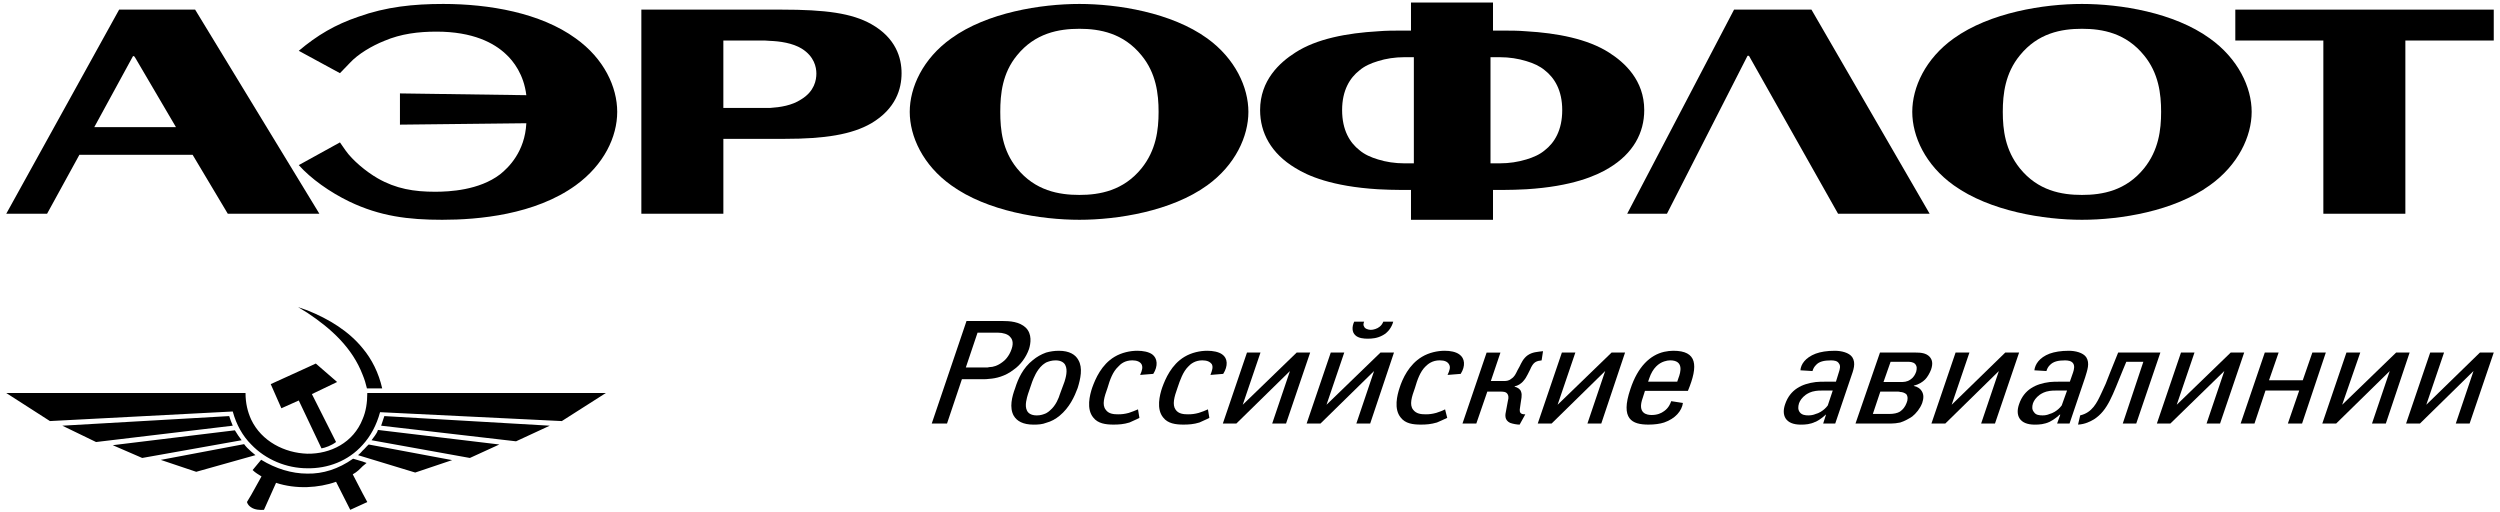
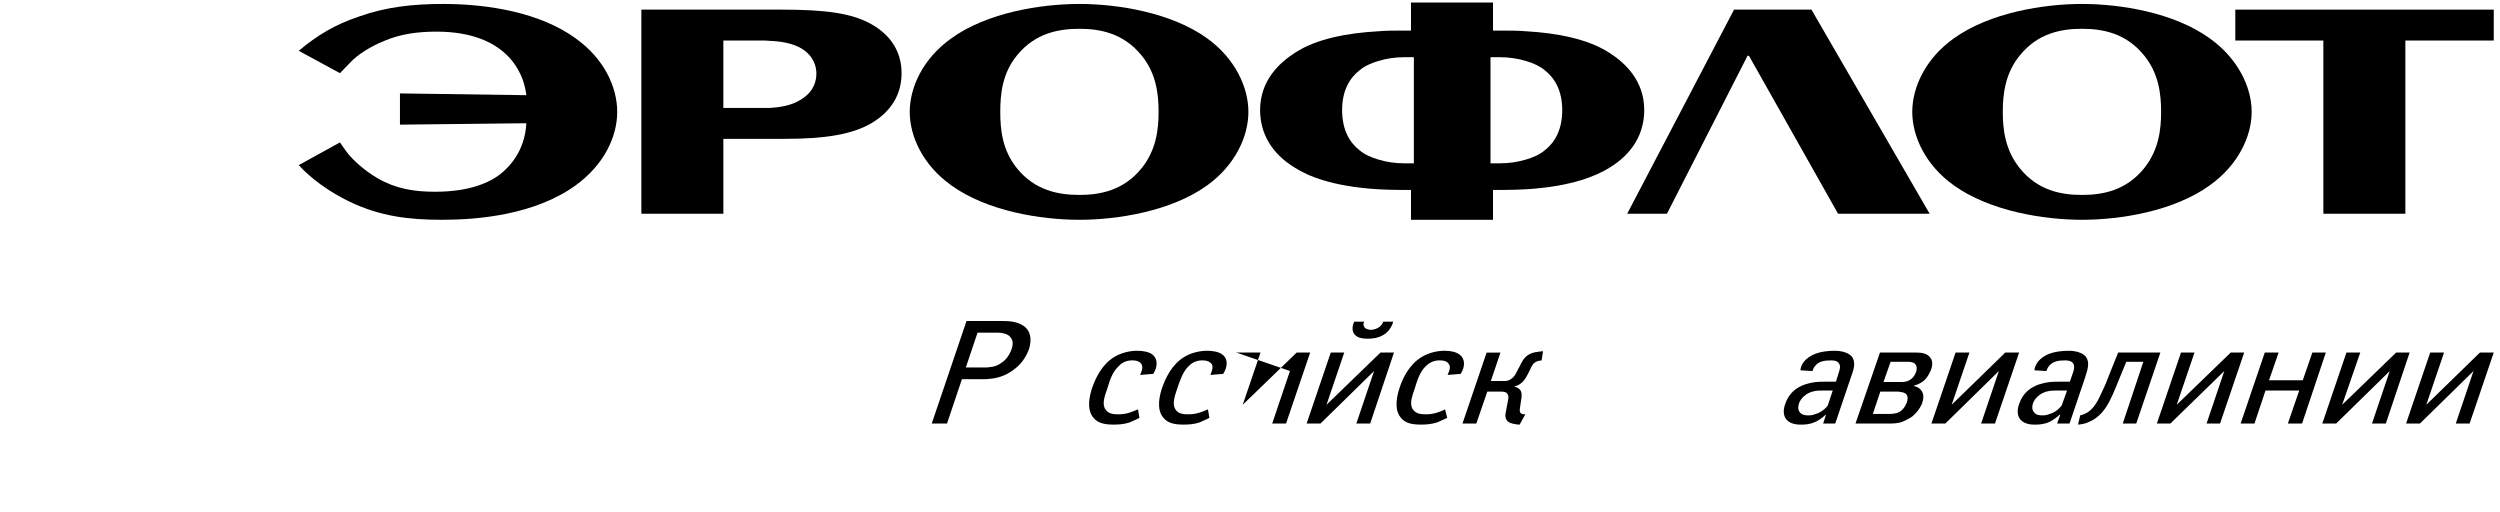
<svg xmlns="http://www.w3.org/2000/svg" width="200" height="41" viewBox="0 0 200 41" fill="none">
  <g clip-path="url(#clip0_11012_82)">
    <path fill-rule="evenodd" clip-rule="evenodd" d="M133.356 17.099L139.803 4.462H139.916L147.045 17.099H154.372L144.916 0.77H138.724L130.175 17.099H133.356Z" fill="black" />
    <path fill-rule="evenodd" clip-rule="evenodd" d="M31.996 9.972L42.107 9.859C41.993 12.131 40.687 13.409 40.005 13.948C38.33 15.226 35.944 15.34 34.808 15.34C33.132 15.34 31.684 15.111 30.207 14.26C29.269 13.72 28.19 12.811 27.651 12.045L27.196 11.392L23.902 13.209C24.868 14.289 26.373 15.367 27.963 16.133C30.405 17.299 32.649 17.583 35.376 17.583C38.272 17.583 42.789 17.184 46.054 14.827C48.326 13.18 49.377 10.937 49.377 8.949C49.377 6.961 48.326 4.689 46.054 3.07C43.242 1.026 39.125 0.316 35.461 0.316C33.075 0.316 30.888 0.543 28.673 1.338C26.827 1.963 25.379 2.815 23.902 4.064L27.196 5.854L27.991 5.03C28.644 4.32 29.752 3.667 30.746 3.269C32.081 2.701 33.473 2.531 34.921 2.531C37.847 2.531 39.522 3.44 40.459 4.32C41.084 4.889 41.908 5.968 42.106 7.615L31.996 7.473V9.972Z" fill="black" />
    <path fill-rule="evenodd" clip-rule="evenodd" d="M166.556 2.303C168.203 2.303 170.077 2.644 171.527 4.433C172.691 5.853 172.889 7.501 172.889 8.949C172.889 10.398 172.691 12.016 171.527 13.464C170.077 15.254 168.204 15.594 166.556 15.594C164.908 15.594 163.035 15.254 161.586 13.464C160.421 12.016 160.223 10.398 160.223 8.949C160.223 7.501 160.421 5.853 161.586 4.433C163.034 2.644 164.908 2.303 166.556 2.303ZM166.556 17.583C169.624 17.583 173.911 16.901 176.781 14.827C179.052 13.209 180.133 10.909 180.133 8.949C180.133 6.99 179.053 4.689 176.781 3.07C173.912 0.997 169.625 0.316 166.556 0.316C163.518 0.316 159.201 0.997 156.304 3.07C154.033 4.689 152.981 6.99 152.981 8.949C152.981 10.909 154.033 13.209 156.304 14.827C159.2 16.901 163.518 17.583 166.556 17.583Z" fill="black" />
    <path fill-rule="evenodd" clip-rule="evenodd" d="M110.238 4.889C110.863 4.69 111.601 4.576 112.341 4.576H113.108V13.067H112.341C111.602 13.067 110.863 12.954 110.238 12.755C109.671 12.584 109.158 12.357 108.761 12.017C107.995 11.42 107.369 10.426 107.369 8.807C107.369 7.217 107.995 6.224 108.761 5.627C109.158 5.286 109.671 5.059 110.238 4.889ZM122.109 15.141C125.773 14.914 127.704 14.062 128.726 13.437C130.659 12.273 131.539 10.626 131.539 8.808C131.539 6.423 129.976 5.003 128.726 4.208C126.994 3.101 124.551 2.645 122.109 2.503C121.457 2.447 120.802 2.447 120.149 2.447H119.44V0.203H112.879V2.447H112.196C111.544 2.447 110.89 2.447 110.237 2.503C107.766 2.645 105.325 3.1 103.62 4.208C102.371 5.003 100.808 6.423 100.808 8.808C100.808 10.626 101.688 12.273 103.62 13.437C104.613 14.062 106.545 14.915 110.237 15.141C110.834 15.17 111.487 15.197 112.196 15.197H112.879V17.584H119.44V15.197H120.149C120.86 15.197 121.514 15.17 122.109 15.141ZM122.109 4.889C122.677 5.059 123.189 5.286 123.588 5.627C124.354 6.224 124.978 7.217 124.978 8.807C124.978 10.426 124.354 11.42 123.588 12.017C123.19 12.357 122.678 12.584 122.109 12.755C121.457 12.954 120.746 13.067 119.978 13.067H119.24V4.576H119.978C120.746 4.576 121.457 4.689 122.109 4.889Z" fill="black" />
    <path fill-rule="evenodd" clip-rule="evenodd" d="M86.354 2.303C87.974 2.303 89.875 2.644 91.324 4.433C92.489 5.853 92.687 7.501 92.687 8.949C92.687 10.398 92.488 12.016 91.324 13.464C89.875 15.254 87.973 15.594 86.354 15.594C84.707 15.594 82.804 15.254 81.356 13.464C80.191 12.016 80.022 10.398 80.022 8.949C80.022 7.501 80.192 5.853 81.356 4.433C82.804 2.644 84.707 2.303 86.354 2.303ZM86.354 17.583C89.393 17.583 93.71 16.901 96.578 14.827C98.822 13.209 99.872 10.909 99.872 8.949C99.872 6.99 98.821 4.689 96.578 3.07C93.71 0.997 89.392 0.316 86.354 0.316C83.287 0.316 78.97 0.997 76.102 3.07C73.83 4.689 72.779 6.99 72.779 8.949C72.779 10.909 73.83 13.209 76.102 14.827C78.97 16.901 83.287 17.583 86.354 17.583Z" fill="black" />
    <path fill-rule="evenodd" clip-rule="evenodd" d="M61.589 11.107H62.811C65.963 11.107 68.15 10.767 69.712 9.858C71.671 8.693 72.126 7.103 72.126 5.854C72.126 4.632 71.671 3.042 69.712 1.935C68.15 1.054 66.048 0.77 62.527 0.77H61.589H51.308V17.099H57.869V11.107H61.589ZM61.589 3.269C62.384 3.298 63.407 3.44 64.145 3.894C65.139 4.518 65.31 5.371 65.31 5.882C65.31 6.393 65.167 7.302 64.089 7.955C63.35 8.438 62.442 8.58 61.589 8.637C61.362 8.637 61.135 8.637 60.907 8.637H57.868V3.242H60.907C61.106 3.242 61.333 3.242 61.589 3.269Z" fill="black" />
-     <path fill-rule="evenodd" clip-rule="evenodd" d="M10.81 4.605L14.076 10.169H7.543L10.639 4.491H10.724L10.81 4.605ZM15.411 12.386L18.223 17.099H25.55L15.61 0.77H9.531L0.5 17.099H3.766L6.35 12.386H15.411Z" fill="black" />
    <path fill-rule="evenodd" clip-rule="evenodd" d="M178.825 3.242H185.868V17.099H192.429V3.242H199.5V0.77H178.825V3.242Z" fill="black" />
    <path fill-rule="evenodd" clip-rule="evenodd" d="M192.77 28.205H191.69L187.373 32.381L188.821 28.205H187.715L185.783 33.885H186.891L191.18 29.682L189.759 33.885H190.866L192.77 28.205Z" fill="black" />
    <path fill-rule="evenodd" clip-rule="evenodd" d="M186.066 28.205H184.988L184.221 30.422H181.522L182.29 28.205H181.183L179.25 33.885H180.358L181.239 31.244H183.937L183.028 33.885H184.165L186.066 28.205Z" fill="black" />
    <path fill-rule="evenodd" clip-rule="evenodd" d="M179.535 28.205H178.456L174.139 32.381L175.559 28.205H174.479L172.549 33.885H173.627L177.945 29.682L176.524 33.885H177.604L179.535 28.205Z" fill="black" />
    <path fill-rule="evenodd" clip-rule="evenodd" d="M169.453 28.203L168.8 29.824C168.516 30.59 168.402 30.845 168.117 31.441C167.748 32.238 167.379 33.004 166.415 33.23L166.243 33.968C166.811 33.941 167.237 33.712 167.522 33.544C168.628 32.833 168.998 31.61 169.822 29.622L170.105 28.942H171.468L169.822 33.881H170.9L172.832 28.201H169.453V28.203Z" fill="black" />
    <path fill-rule="evenodd" clip-rule="evenodd" d="M145.256 31.273C145.398 31.244 145.597 31.244 145.823 31.244H146.619L146.222 32.437C146.051 32.663 145.881 32.806 145.653 32.947C145.513 33.032 145.371 33.09 145.257 33.117C145.058 33.203 144.86 33.231 144.66 33.231C144.432 33.231 144.149 33.203 143.978 32.975C143.835 32.776 143.835 32.55 143.921 32.264C144.007 32.039 144.149 31.814 144.461 31.582C144.63 31.471 144.858 31.329 145.256 31.273ZM145.853 33.885H146.818L148.068 30.194C148.267 29.625 148.494 29.058 148.181 28.575C147.926 28.206 147.301 28.062 146.789 28.062C146.137 28.062 145.652 28.148 145.256 28.291C144.432 28.605 144.063 29.145 144.034 29.625L144.999 29.683C145.057 29.485 145.142 29.343 145.256 29.227C145.513 28.916 145.939 28.831 146.477 28.831C146.705 28.831 146.988 28.86 147.103 29.061C147.274 29.258 147.188 29.543 147.103 29.799L146.875 30.535H146.051C145.767 30.535 145.513 30.535 145.256 30.564C144.149 30.704 143.212 31.16 142.814 32.325C142.501 33.205 142.814 33.971 144.063 33.971C144.432 33.971 144.83 33.944 145.227 33.745H145.256C145.652 33.547 145.965 33.263 146.051 33.176H146.079L145.853 33.885Z" fill="black" />
    <path fill-rule="evenodd" clip-rule="evenodd" d="M163.972 31.273C164.142 31.244 164.313 31.244 164.54 31.244H165.364L164.937 32.437C164.765 32.663 164.596 32.806 164.369 32.947C164.227 33.032 164.085 33.09 163.972 33.117C163.773 33.203 163.604 33.231 163.404 33.231C163.148 33.231 162.866 33.203 162.722 32.975C162.552 32.776 162.552 32.55 162.637 32.264C162.722 32.039 162.866 31.814 163.177 31.582C163.347 31.471 163.574 31.329 163.972 31.273ZM164.567 33.885H165.562L166.811 30.194C166.981 29.625 167.208 29.058 166.897 28.575C166.64 28.206 166.016 28.062 165.504 28.062C164.879 28.062 164.368 28.148 163.971 28.291C163.147 28.605 162.806 29.145 162.749 29.625L163.715 29.683C163.772 29.485 163.857 29.343 163.971 29.227C164.254 28.916 164.652 28.831 165.193 28.831C165.419 28.831 165.704 28.86 165.845 29.061C165.987 29.258 165.931 29.543 165.845 29.799L165.588 30.535H164.765C164.482 30.535 164.227 30.535 163.971 30.564C162.865 30.704 161.925 31.16 161.529 32.325C161.216 33.205 161.529 33.971 162.779 33.971C163.147 33.971 163.545 33.944 163.971 33.745C164.368 33.547 164.681 33.263 164.765 33.176H164.823L164.567 33.885Z" fill="black" />
    <path fill-rule="evenodd" clip-rule="evenodd" d="M161.529 28.205H160.421L156.133 32.381L157.554 28.205H156.446L154.514 33.885H155.622L159.91 29.682L158.49 33.885H159.598L161.529 28.205Z" fill="black" />
    <path fill-rule="evenodd" clip-rule="evenodd" d="M152.015 31.358C152.213 31.358 152.384 31.442 152.497 31.528C152.64 31.698 152.64 31.983 152.526 32.239C152.412 32.55 152.213 32.776 152.044 32.891C152.044 32.891 152.015 32.891 152.015 32.92C151.788 33.061 151.475 33.115 151.163 33.115H149.828L150.426 31.328H151.816C151.901 31.329 151.959 31.329 152.015 31.358ZM152.015 28.944H152.583C152.782 28.944 153.037 28.944 153.208 29.114C153.378 29.313 153.35 29.51 153.294 29.739C153.208 29.966 153.095 30.192 152.838 30.362C152.556 30.561 152.299 30.561 152.015 30.561H150.68L151.247 28.944H152.015ZM152.015 33.802C152.384 33.687 152.725 33.488 152.981 33.318C153.294 33.062 153.606 32.691 153.776 32.24C153.89 31.896 153.919 31.584 153.747 31.302C153.635 31.101 153.407 30.933 153.096 30.874L153.124 30.847C153.493 30.761 153.806 30.562 154.004 30.363C154.202 30.166 154.373 29.853 154.486 29.568C154.657 29.058 154.571 28.773 154.373 28.545C154.09 28.234 153.635 28.205 153.266 28.205H152.016H150.398L148.439 33.885H151.249C151.504 33.884 151.761 33.856 152.015 33.802Z" fill="black" />
-     <path fill-rule="evenodd" clip-rule="evenodd" d="M133.13 28.915C133.3 28.858 133.47 28.828 133.611 28.828C134.718 28.828 134.464 29.767 134.265 30.277L134.18 30.532H133.129H131.85L131.936 30.277C132.22 29.424 132.703 29.058 133.13 28.915ZM133.13 31.271H135.032C135.883 29.224 135.77 28.061 133.868 28.061C133.64 28.061 133.384 28.09 133.13 28.146C132.022 28.402 131.027 29.312 130.431 31.128C129.609 33.544 130.573 33.968 131.88 33.968C132.361 33.968 132.788 33.911 133.13 33.8C134.038 33.486 134.549 32.861 134.634 32.237L133.697 32.093C133.64 32.263 133.499 32.633 133.13 32.889C132.902 33.059 132.589 33.2 132.135 33.2C131.794 33.2 130.943 33.114 131.425 31.811L131.596 31.27H133.13V31.271Z" fill="black" />
-     <path fill-rule="evenodd" clip-rule="evenodd" d="M130.005 28.205H128.926L124.609 32.381L126.028 28.205H124.95L123.019 33.885H124.126L128.414 29.682L126.994 33.885H128.102L130.005 28.205Z" fill="black" />
    <path fill-rule="evenodd" clip-rule="evenodd" d="M118.93 28.204L116.998 33.884H118.105L118.985 31.329H120.037C120.235 31.329 120.49 31.329 120.604 31.528C120.661 31.612 120.716 31.784 120.632 32.067L120.489 32.835C120.405 33.202 120.347 33.601 120.802 33.827C121.03 33.913 121.37 33.97 121.57 33.97L122.025 33.146C121.939 33.146 121.854 33.146 121.768 33.117C121.54 33.033 121.57 32.806 121.598 32.637L121.655 32.241C121.683 31.985 121.798 31.614 121.683 31.331C121.626 31.132 121.399 30.989 121.171 30.935V30.906C121.456 30.849 121.654 30.705 121.824 30.535C122.024 30.31 122.108 30.168 122.222 29.939L122.421 29.543C122.505 29.344 122.647 29.031 122.932 28.918C122.988 28.889 123.075 28.861 123.329 28.832L123.442 28.094C123.016 28.151 122.59 28.151 122.193 28.436C121.852 28.692 121.71 29.032 121.568 29.317L121.397 29.628C121.255 29.915 121.169 30.14 120.886 30.312C120.688 30.482 120.46 30.482 120.262 30.482H119.267L120.035 28.209H118.93V28.204Z" fill="black" />
    <path fill-rule="evenodd" clip-rule="evenodd" d="M115.606 32.748C115.408 32.861 115.151 32.946 114.895 33.032C114.582 33.115 114.356 33.145 114.072 33.145C113.703 33.145 113.305 33.115 113.05 32.776C112.737 32.38 112.936 31.755 113.193 31.044C113.391 30.361 113.619 29.738 114.017 29.34C114.243 29.113 114.583 28.828 115.181 28.828C115.578 28.828 115.805 28.944 115.919 29.142C116.06 29.369 115.976 29.622 115.805 29.994L116.856 29.91C117.252 29.284 117.197 28.659 116.742 28.348C116.458 28.146 116.033 28.061 115.579 28.061C115.011 28.061 114.328 28.203 113.761 28.543C112.71 29.168 112.198 30.306 111.971 31.015C111.773 31.611 111.49 32.718 112.057 33.403C112.426 33.883 113.023 33.968 113.676 33.968C114.102 33.968 114.471 33.941 114.954 33.8C115.209 33.685 115.492 33.571 115.778 33.429L115.606 32.748Z" fill="black" />
    <path fill-rule="evenodd" clip-rule="evenodd" d="M110.664 25.732C110.607 25.875 110.522 26.017 110.381 26.13C110.183 26.3 109.869 26.388 109.671 26.388C109.471 26.388 109.188 26.3 109.131 26.13C109.045 26.017 109.073 25.874 109.131 25.732H108.336C108.136 26.158 108.165 26.584 108.42 26.814C108.676 27.068 109.131 27.095 109.415 27.095C109.757 27.095 110.183 27.068 110.636 26.814C111.062 26.584 111.347 26.158 111.459 25.732H110.664Z" fill="black" />
    <path fill-rule="evenodd" clip-rule="evenodd" d="M111.518 28.205H110.437L106.121 32.381L107.54 28.205H106.461L104.53 33.885H105.637L109.926 29.682L108.507 33.885H109.614L111.518 28.205Z" fill="black" />
-     <path fill-rule="evenodd" clip-rule="evenodd" d="M104.813 28.205H103.734L99.418 32.381L100.839 28.205H99.758L97.827 33.885H98.907L103.196 29.682L101.775 33.885H102.883L104.813 28.205Z" fill="black" />
+     <path fill-rule="evenodd" clip-rule="evenodd" d="M104.813 28.205H103.734L99.418 32.381L100.839 28.205H99.758H98.907L103.196 29.682L101.775 33.885H102.883L104.813 28.205Z" fill="black" />
    <path fill-rule="evenodd" clip-rule="evenodd" d="M96.635 32.748C96.38 32.861 96.18 32.946 95.897 33.032C95.584 33.115 95.357 33.145 95.044 33.145C94.704 33.145 94.278 33.115 94.05 32.776C93.767 32.38 93.937 31.755 94.193 31.044C94.42 30.361 94.648 29.738 95.045 29.34C95.244 29.113 95.613 28.828 96.181 28.828C96.578 28.828 96.806 28.944 96.948 29.142C97.061 29.369 96.977 29.622 96.835 29.994L97.857 29.91C98.254 29.284 98.226 28.659 97.772 28.348C97.488 28.146 97.034 28.061 96.579 28.061C96.011 28.061 95.329 28.203 94.762 28.543C93.711 29.168 93.228 30.306 92.972 31.015C92.773 31.611 92.489 32.718 93.057 33.403C93.427 33.883 94.051 33.968 94.676 33.968C95.102 33.968 95.5 33.941 95.954 33.8C96.181 33.685 96.494 33.571 96.749 33.429L96.635 32.748Z" fill="black" />
    <path fill-rule="evenodd" clip-rule="evenodd" d="M91.04 32.748C90.785 32.861 90.558 32.946 90.302 33.032C89.989 33.115 89.762 33.145 89.45 33.145C89.109 33.145 88.683 33.115 88.456 32.776C88.143 32.38 88.342 31.755 88.598 31.044C88.796 30.361 89.024 29.738 89.45 29.34C89.649 29.113 89.99 28.828 90.586 28.828C90.955 28.828 91.21 28.944 91.324 29.142C91.438 29.369 91.381 29.622 91.21 29.994L92.262 29.91C92.659 29.284 92.602 28.659 92.177 28.348C91.892 28.146 91.438 28.061 90.984 28.061C90.416 28.061 89.734 28.203 89.166 28.543C88.115 29.168 87.632 30.306 87.376 31.015C87.178 31.611 86.894 32.718 87.462 33.403C87.831 33.883 88.456 33.968 89.081 33.968C89.507 33.968 89.904 33.941 90.359 33.8C90.587 33.685 90.899 33.571 91.154 33.429L91.04 32.748Z" fill="black" />
-     <path fill-rule="evenodd" clip-rule="evenodd" d="M83.685 29C83.883 28.916 84.139 28.829 84.452 28.829C84.906 28.829 85.133 29.029 85.219 29.198C85.446 29.625 85.247 30.252 85.162 30.532L84.793 31.529C84.708 31.814 84.48 32.437 83.998 32.836C83.913 32.922 83.828 32.977 83.686 33.062C83.487 33.147 83.259 33.233 82.948 33.233C82.464 33.233 82.238 33.033 82.153 32.837C81.954 32.438 82.153 31.816 82.238 31.529L82.578 30.534C82.692 30.253 82.919 29.625 83.402 29.2C83.485 29.145 83.571 29.058 83.685 29ZM84.707 28.062C84.338 28.062 83.997 28.119 83.685 28.206C83.287 28.351 82.947 28.546 82.634 28.803C81.839 29.427 81.442 30.309 81.214 31.046C80.958 31.73 80.731 32.608 81.101 33.263C81.356 33.688 81.839 33.971 82.691 33.971C83.06 33.971 83.401 33.944 83.685 33.828C84.111 33.715 84.452 33.517 84.764 33.263C85.559 32.608 85.957 31.73 86.212 31.046C86.44 30.309 86.638 29.427 86.269 28.803C86.042 28.375 85.559 28.062 84.707 28.062Z" fill="black" />
    <path fill-rule="evenodd" clip-rule="evenodd" d="M79.14 26.614H79.85C80.22 26.614 80.645 26.729 80.815 26.956C80.929 27.069 81.128 27.352 80.929 27.921C80.73 28.519 80.361 28.859 80.191 28.972C79.822 29.255 79.452 29.37 79.14 29.37C79.056 29.399 78.97 29.399 78.885 29.399H77.266L78.203 26.614H79.14ZM79.14 30.308C79.651 30.279 80.418 30.107 81.1 29.568C81.639 29.199 82.094 28.574 82.321 27.922C82.462 27.467 82.576 26.731 82.066 26.217C81.555 25.735 80.816 25.678 80.134 25.678H79.14H77.322L74.539 33.885H75.761L76.953 30.336H78.714C78.828 30.335 78.97 30.335 79.14 30.308Z" fill="black" />
    <path fill-rule="evenodd" clip-rule="evenodd" d="M199.5 28.205H198.393L194.104 32.381L195.524 28.205H194.416L192.485 33.885H193.593L197.881 29.682L196.462 33.885H197.569L199.5 28.205Z" fill="black" />
-     <path fill-rule="evenodd" clip-rule="evenodd" d="M11.377 36.637L9.02 35.615L18.79 34.424C18.96 34.707 19.131 34.963 19.33 35.219L11.377 36.637ZM37.59 36.637L39.947 35.559L30.234 34.395C30.149 34.708 29.893 34.963 29.723 35.219L37.59 36.637ZM36.171 36.809L33.217 37.803L29.014 36.526L28.644 36.413C28.786 36.298 28.9 36.184 29.014 36.044C29.184 35.901 29.326 35.702 29.497 35.56L36.171 36.809ZM43.981 34.055L41.283 35.305L30.491 34.055C30.576 33.801 30.662 33.545 30.747 33.287L43.981 34.055ZM44.946 33.686L48.467 31.442H29.383C29.383 32.239 29.269 32.921 29.014 33.516C28.275 35.418 26.43 36.327 24.583 36.297C22.766 36.24 20.92 35.305 20.096 33.57C19.812 32.945 19.642 32.263 19.642 31.441H0.5L3.994 33.685L18.62 32.919C18.903 33.968 19.414 34.878 20.096 35.558C21.261 36.781 22.936 37.462 24.583 37.462C26.202 37.491 27.85 36.896 29.014 35.587C29.639 34.905 30.121 34.024 30.405 32.974L44.946 33.686ZM29.014 39.477L29.383 40.161L29.014 40.333L28.02 40.786L26.884 38.542C26.175 38.798 25.379 38.94 24.583 38.968C23.731 38.997 22.851 38.882 22.084 38.626L21.118 40.786C20.805 40.813 20.379 40.786 20.096 40.589C19.954 40.503 19.812 40.36 19.756 40.161L20.096 39.593L20.92 38.114C20.664 37.946 20.437 37.833 20.21 37.604L20.892 36.782C22.056 37.493 23.334 37.889 24.583 37.889C25.833 37.918 27.082 37.518 28.247 36.696L29.015 36.923L29.327 37.038C29.214 37.122 29.128 37.208 29.015 37.294C28.787 37.519 28.589 37.747 28.22 37.946L29.014 39.477ZM29.014 27.863C29.752 28.744 30.291 29.824 30.576 31.072H29.355C29.27 30.701 29.157 30.334 29.015 29.994C28.191 27.836 26.515 26.301 24.584 25.021C24.329 24.88 24.102 24.71 23.846 24.568C24.102 24.654 24.329 24.74 24.584 24.826C26.344 25.533 27.906 26.5 29.014 27.863ZM25.719 35.871C26.032 35.814 26.514 35.644 26.884 35.361L24.952 31.527L26.969 30.56L25.265 29.083L24.583 29.398L21.658 30.73L22.51 32.662L23.902 32.039L25.719 35.871ZM20.437 36.412C20.323 36.326 20.209 36.213 20.096 36.127C19.869 35.93 19.67 35.731 19.528 35.531L12.859 36.791L15.698 37.744L20.437 36.412ZM18.62 34.055C18.506 33.801 18.421 33.545 18.335 33.287L4.987 34.055L7.685 35.362L18.62 34.055Z" fill="black" />
  </g>
  <defs>
    <clipPath id="clip0_11012_82">
      <rect width="200" height="41" fill="white" />
    </clipPath>
  </defs>
</svg>